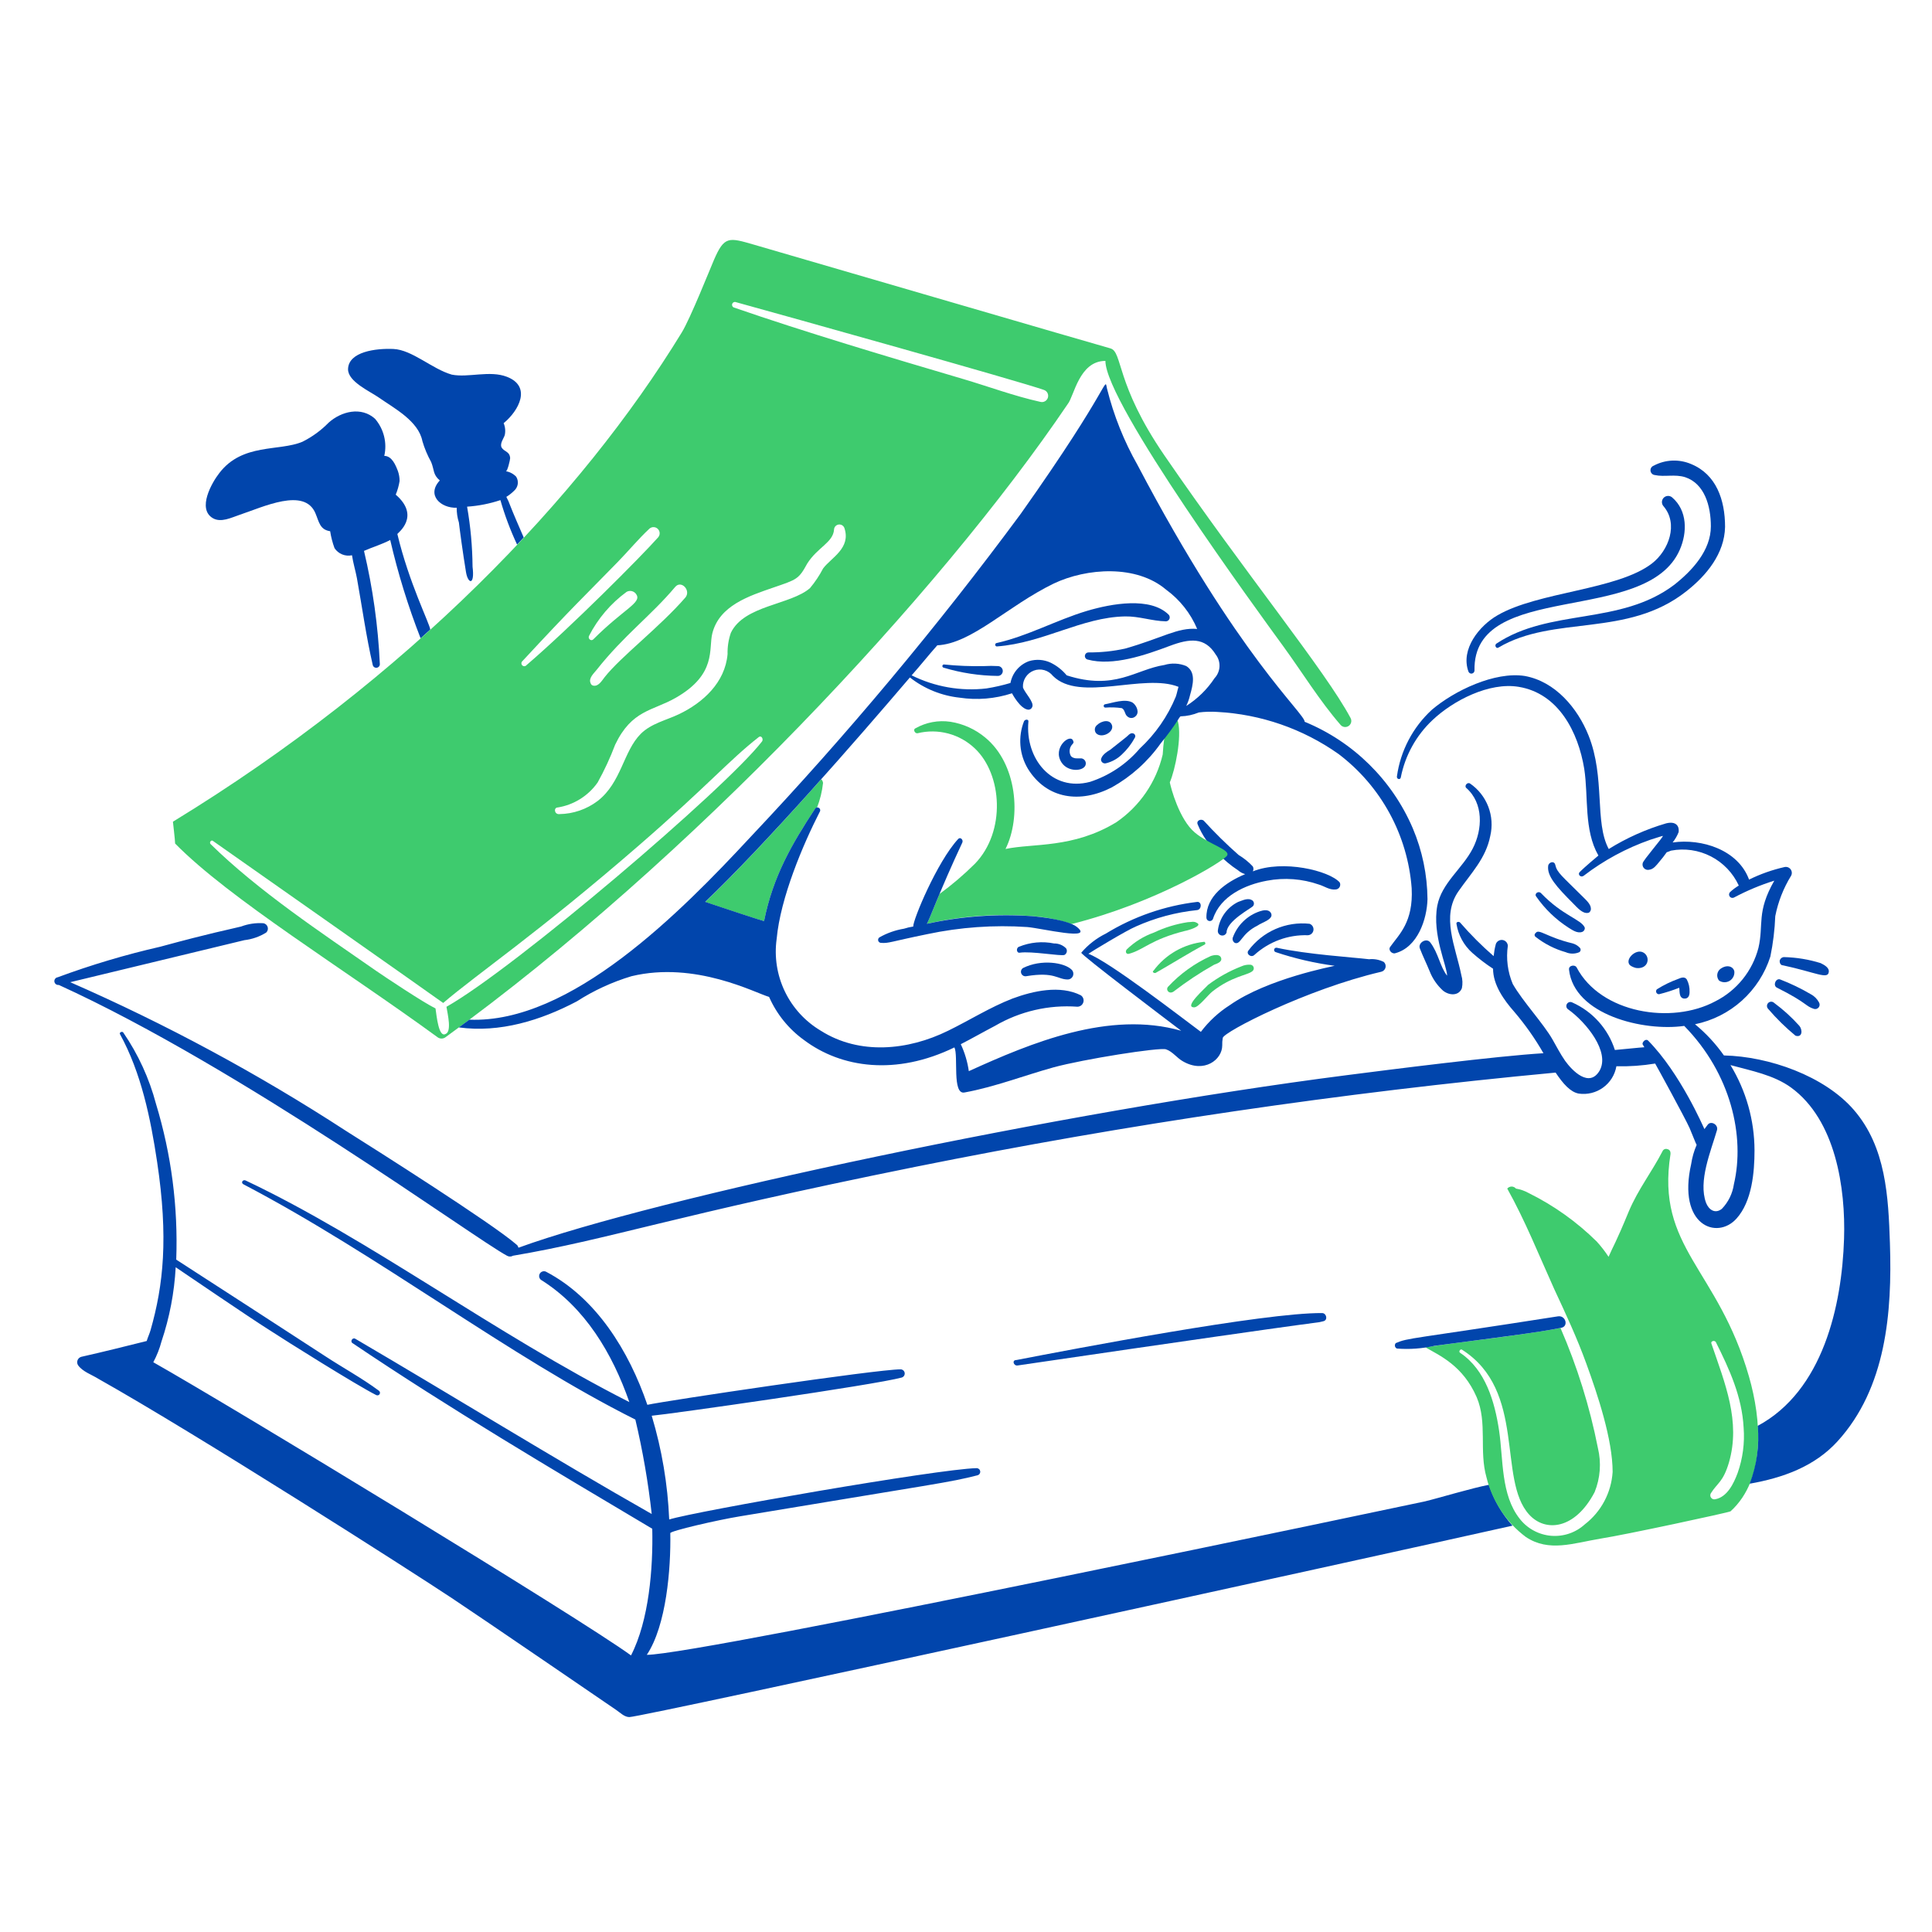
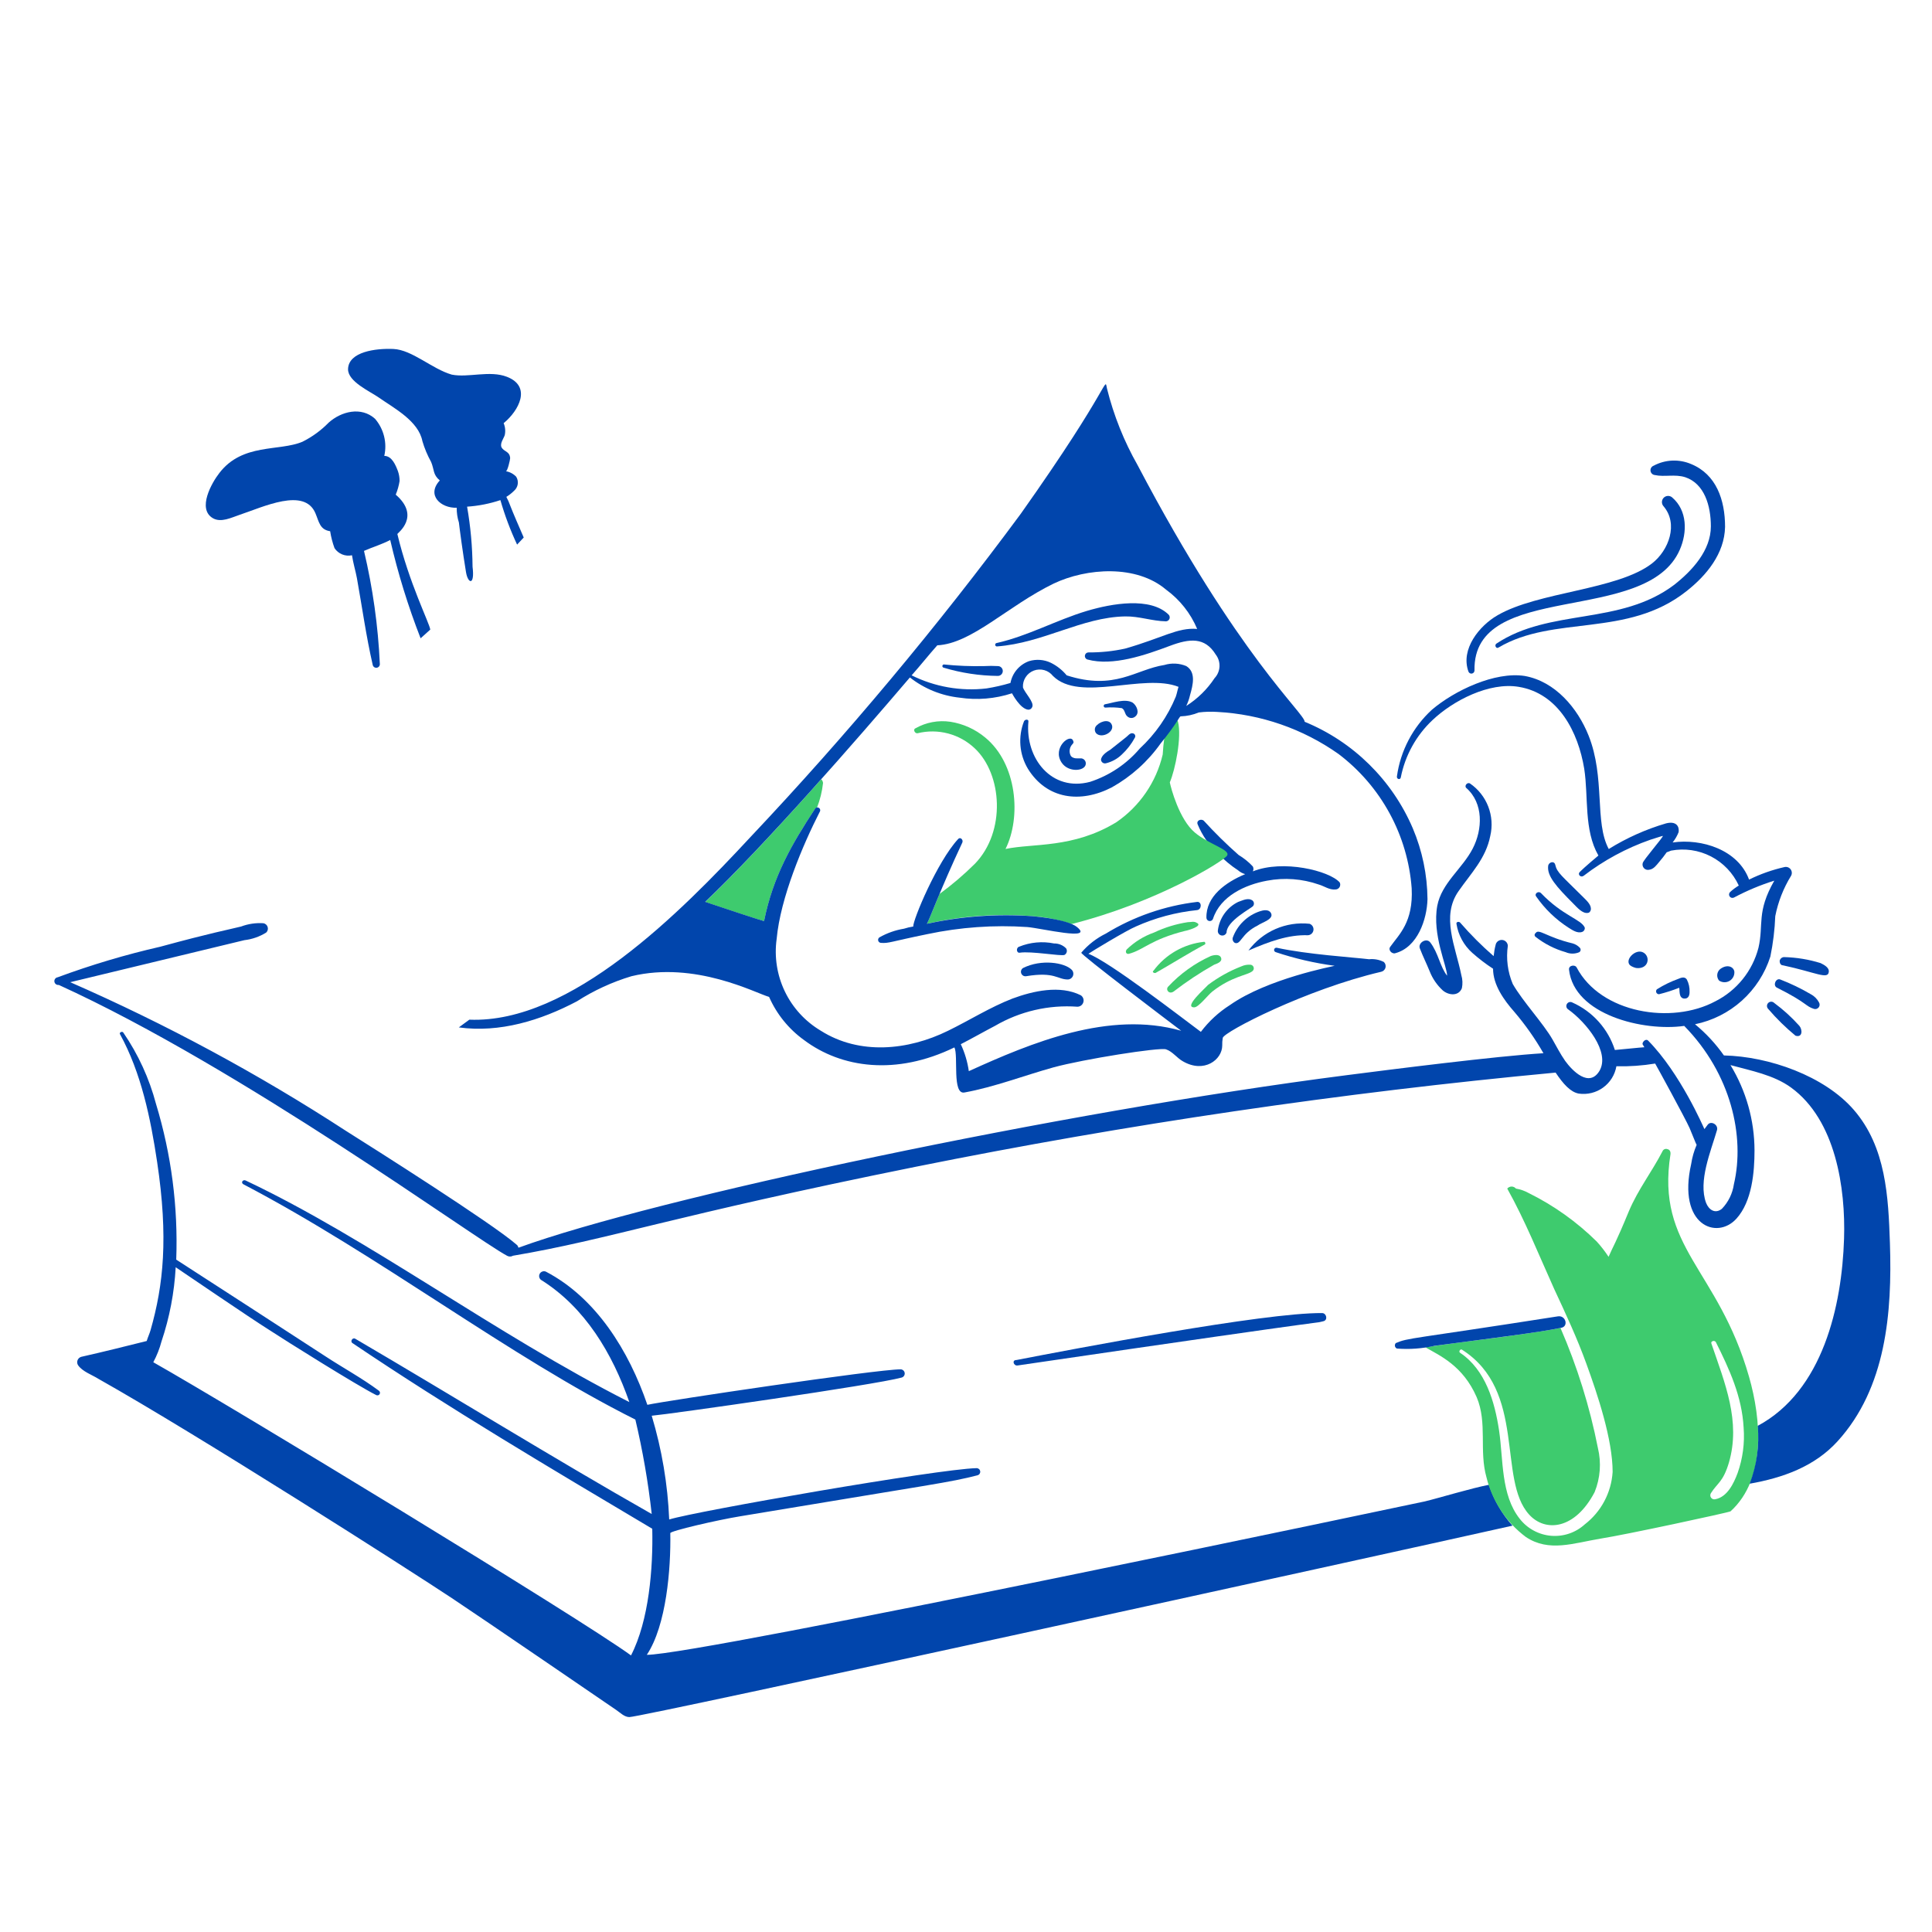
<svg xmlns="http://www.w3.org/2000/svg" width="128" height="128" viewBox="0 0 128 128" fill="none">
  <path d="M79.129 66.738C79.416 66.731 80.036 65.913 80.324 65.689C81.611 64.681 82.628 64.621 82.964 64.351C83.004 64.323 83.034 64.284 83.052 64.238C83.069 64.193 83.072 64.143 83.06 64.096C83.048 64.049 83.022 64.006 82.986 63.974C82.949 63.942 82.904 63.922 82.856 63.916C82.645 63.899 82.433 63.937 82.241 64.025C81.452 64.332 80.71 64.746 80.034 65.255C79.889 65.435 78.37 66.756 79.129 66.738Z" fill="#3ECB6E" />
  <path d="M77.76 65.689C78.608 65.034 79.503 64.442 80.437 63.916C80.618 63.844 80.975 63.737 80.907 63.482C80.83 63.194 80.437 63.265 80.22 63.338C79.155 63.82 78.196 64.508 77.398 65.363C77.201 65.562 77.449 65.905 77.76 65.689Z" fill="#3ECB6E" />
  <path d="M76.562 64.458C77.65 63.843 78.716 63.164 79.817 62.577C79.889 62.539 79.854 62.397 79.781 62.397C79.118 62.465 78.477 62.672 77.897 63.002C77.318 63.333 76.814 63.781 76.418 64.317C76.309 64.383 76.453 64.494 76.562 64.458Z" fill="#3ECB6E" />
  <path d="M74.789 63.194C75.777 62.934 76.232 62.245 78.515 61.674C78.588 61.674 79.781 61.349 79.275 61.132C79.094 61.023 78.913 61.096 78.696 61.096C77.92 61.215 77.165 61.447 76.456 61.783C75.779 62.022 75.162 62.404 74.647 62.904C74.534 63.048 74.609 63.233 74.789 63.194Z" fill="#3ECB6E" />
  <path d="M62.527 44.238C63.69 44.587 64.897 44.77 66.111 44.781C66.198 44.781 66.28 44.747 66.341 44.686C66.403 44.625 66.437 44.542 66.437 44.455C66.437 44.369 66.403 44.286 66.341 44.225C66.28 44.164 66.198 44.13 66.111 44.13C65.81 44.112 65.508 44.112 65.207 44.13C64.313 44.15 63.419 44.114 62.53 44.022C62.504 44.025 62.48 44.037 62.462 44.057C62.444 44.077 62.434 44.102 62.434 44.129C62.433 44.155 62.443 44.181 62.46 44.201C62.477 44.221 62.501 44.235 62.527 44.238Z" fill="#0145AC" />
  <path d="M66.039 42.829C69.129 42.599 71.658 40.893 74.539 40.839C75.48 40.822 76.311 41.147 77.252 41.165C77.301 41.161 77.348 41.145 77.388 41.116C77.428 41.088 77.459 41.049 77.478 41.004C77.497 40.959 77.502 40.909 77.494 40.861C77.487 40.812 77.465 40.767 77.433 40.731C76.227 39.525 73.647 39.986 72.007 40.475C69.979 41.083 68.103 42.139 66.003 42.609C65.98 42.619 65.96 42.637 65.948 42.659C65.935 42.682 65.931 42.708 65.935 42.733C65.939 42.758 65.952 42.781 65.971 42.799C65.989 42.816 66.013 42.827 66.039 42.829Z" fill="#0145AC" />
  <path d="M67.413 90.467C91.106 86.991 86.617 87.761 87.669 87.537C87.995 87.468 87.886 86.998 87.597 86.995C83.785 86.952 71.088 89.38 67.341 90.105C67.015 90.105 67.16 90.504 67.413 90.467Z" fill="#0145AC" />
  <path d="M72.945 50.353C72.951 50.389 72.964 50.424 72.984 50.455C73.003 50.486 73.029 50.513 73.06 50.533C73.091 50.554 73.125 50.567 73.162 50.574C73.198 50.58 73.235 50.578 73.271 50.569C73.666 50.474 74.028 50.275 74.32 49.993C74.669 49.67 74.962 49.291 75.188 48.872C75.204 48.845 75.214 48.813 75.215 48.781C75.216 48.749 75.209 48.717 75.195 48.688C75.18 48.659 75.159 48.635 75.132 48.616C75.106 48.598 75.075 48.586 75.043 48.583C74.863 48.543 74.718 48.764 74.609 48.839C74.248 49.128 73.922 49.381 73.56 49.671C73.318 49.811 72.945 50.069 72.945 50.353Z" fill="#0145AC" />
  <path d="M70.992 49.375C71.064 49.267 71.173 49.23 71.101 49.085C70.922 48.548 69.679 49.554 70.341 50.532C70.789 51.195 71.862 51.096 71.932 50.641C71.942 50.589 71.94 50.536 71.926 50.486C71.912 50.436 71.886 50.39 71.851 50.351C71.816 50.312 71.772 50.282 71.724 50.264C71.675 50.245 71.623 50.238 71.571 50.243C71.354 50.243 71.137 50.279 70.956 50.099C70.89 49.987 70.859 49.86 70.866 49.731C70.872 49.602 70.916 49.479 70.992 49.375Z" fill="#0145AC" />
  <path d="M71.136 50.207C71.102 50.171 71.136 50.171 71.136 50.207V50.207Z" fill="#0145AC" />
  <path d="M72.586 48.146C72.547 48.214 72.53 48.291 72.537 48.369C72.543 48.446 72.573 48.52 72.622 48.58C72.993 48.969 73.924 48.471 73.635 47.965C73.423 47.595 72.794 47.834 72.586 48.146Z" fill="#0145AC" />
  <path d="M73.199 46.662C73.174 46.67 73.152 46.687 73.138 46.71C73.124 46.733 73.118 46.76 73.123 46.787C73.127 46.813 73.141 46.837 73.161 46.854C73.182 46.871 73.208 46.881 73.235 46.88C73.598 46.852 73.963 46.864 74.323 46.916C74.54 47.025 74.504 47.314 74.685 47.459C74.757 47.529 74.855 47.569 74.956 47.569C75.057 47.569 75.155 47.529 75.227 47.459C75.522 47.212 75.3 46.735 75.046 46.554C74.544 46.254 73.691 46.58 73.199 46.662Z" fill="#0145AC" />
  <path d="M67.989 64.676C69.876 64.362 70.059 64.893 70.741 64.893C70.816 64.892 70.888 64.868 70.95 64.826C71.011 64.783 71.058 64.723 71.086 64.653C71.113 64.584 71.119 64.507 71.103 64.434C71.088 64.361 71.051 64.295 70.997 64.243C70.53 63.776 68.998 63.524 67.778 64.134C67.72 64.171 67.677 64.227 67.655 64.292C67.634 64.357 67.636 64.428 67.661 64.492C67.686 64.556 67.732 64.609 67.792 64.643C67.852 64.676 67.921 64.688 67.989 64.676Z" fill="#0145AC" />
-   <path d="M86.763 61.203C85.992 61.12 85.213 61.241 84.502 61.551C83.792 61.862 83.174 62.353 82.712 62.975C82.535 63.195 82.89 63.48 83.109 63.264C84.076 62.385 85.348 61.917 86.654 61.962C86.744 61.957 86.83 61.921 86.897 61.86C86.963 61.799 87.007 61.717 87.019 61.627C87.032 61.538 87.014 61.447 86.967 61.369C86.92 61.292 86.848 61.233 86.763 61.203Z" fill="#0145AC" />
+   <path d="M86.763 61.203C85.992 61.12 85.213 61.241 84.502 61.551C83.792 61.862 83.174 62.353 82.712 62.975C84.076 62.385 85.348 61.917 86.654 61.962C86.744 61.957 86.83 61.921 86.897 61.86C86.963 61.799 87.007 61.717 87.019 61.627C87.032 61.538 87.014 61.447 86.967 61.369C86.92 61.292 86.848 61.233 86.763 61.203Z" fill="#0145AC" />
  <path d="M83.33 61.313C83.594 61.115 84.443 60.898 84.198 60.481C84.051 60.229 83.692 60.3 83.475 60.373C83.058 60.51 82.679 60.742 82.365 61.049C82.051 61.356 81.812 61.731 81.666 62.145C81.654 62.207 81.661 62.272 81.687 62.33C81.713 62.388 81.756 62.437 81.81 62.47C82.224 62.609 82.207 61.873 83.33 61.313Z" fill="#0145AC" />
  <path d="M83.002 60.047C83.033 60.015 83.056 59.975 83.068 59.932C83.079 59.889 83.08 59.843 83.069 59.799C83.058 59.756 83.036 59.716 83.005 59.683C82.975 59.651 82.936 59.626 82.893 59.613C82.612 59.472 82.163 59.723 82.025 59.758C81.664 59.936 81.353 60.202 81.12 60.53C80.886 60.858 80.738 61.239 80.687 61.639C80.676 61.712 80.692 61.787 80.733 61.849C80.774 61.911 80.837 61.955 80.909 61.973C80.981 61.991 81.058 61.982 81.123 61.947C81.188 61.911 81.238 61.853 81.263 61.783C81.266 61.032 82.854 60.195 83.002 60.047Z" fill="#0145AC" />
  <path d="M83.003 57.731C83.03 57.681 83.044 57.625 83.044 57.568C83.044 57.511 83.03 57.455 83.003 57.405C82.727 57.109 82.41 56.853 82.062 56.645C81.249 55.929 80.477 55.168 79.747 54.367C79.564 54.225 79.241 54.367 79.35 54.62C79.65 55.35 80.107 56.005 80.688 56.54C81.089 56.965 81.538 57.341 82.026 57.661C82.162 57.78 82.323 57.866 82.497 57.914C81.195 58.456 79.892 59.396 79.929 60.808C79.931 60.859 79.95 60.909 79.984 60.948C80.019 60.986 80.065 61.012 80.116 61.021C80.167 61.029 80.219 61.02 80.264 60.994C80.309 60.969 80.344 60.928 80.362 60.88C80.849 59.366 82.499 58.612 83.943 58.348C85.091 58.131 86.276 58.219 87.379 58.604C87.743 58.709 88.067 58.966 88.467 58.93C88.523 58.931 88.578 58.918 88.627 58.891C88.676 58.864 88.718 58.825 88.747 58.778C88.776 58.73 88.792 58.676 88.794 58.62C88.796 58.564 88.783 58.509 88.757 58.46C88.062 57.684 85 56.932 83.003 57.731Z" fill="#0145AC" />
  <path d="M70.524 63.266C70.561 63.246 70.593 63.219 70.619 63.185C70.644 63.152 70.663 63.114 70.673 63.073C70.683 63.032 70.685 62.99 70.678 62.949C70.671 62.907 70.656 62.867 70.632 62.832C70.529 62.727 70.405 62.643 70.268 62.587C70.131 62.531 69.984 62.504 69.836 62.507C69.06 62.349 68.255 62.423 67.521 62.721C67.303 62.789 67.34 63.153 67.558 63.119C68.334 63.001 70.277 63.361 70.524 63.266Z" fill="#0145AC" />
  <path d="M108.105 64.024C108.196 64.072 108.293 64.108 108.394 64.132C109.203 64.234 109.37 63.417 108.9 63.12C108.356 62.775 107.484 63.714 108.105 64.024Z" fill="#0145AC" />
  <path d="M113.891 64.964C113.994 65.034 114.115 65.073 114.24 65.076C114.365 65.079 114.487 65.046 114.594 64.982C114.701 64.917 114.786 64.823 114.841 64.711C114.896 64.599 114.918 64.474 114.903 64.35C114.832 64.03 114.414 63.867 113.963 64.205C113.854 64.297 113.786 64.428 113.772 64.57C113.758 64.712 113.801 64.853 113.891 64.964Z" fill="#0145AC" />
  <path d="M111.252 65.442C111.296 65.586 111.196 66.159 111.612 66.159C111.868 66.159 111.938 65.942 111.938 65.725C111.951 65.437 111.889 65.15 111.756 64.893C111.612 64.676 111.357 64.781 111.18 64.857C110.688 65.035 110.215 65.265 109.772 65.545C109.746 65.572 109.728 65.607 109.722 65.645C109.715 65.682 109.72 65.721 109.735 65.756C109.751 65.791 109.776 65.82 109.809 65.841C109.841 65.861 109.879 65.871 109.917 65.87C110.371 65.757 110.817 65.614 111.252 65.442Z" fill="#0145AC" />
  <path d="M120.619 63.808C119.834 63.564 119.018 63.43 118.196 63.41C118.125 63.413 118.058 63.44 118.006 63.487C117.953 63.534 117.918 63.597 117.906 63.666C117.906 63.811 117.979 63.955 118.123 63.955C120.307 64.423 121.109 64.915 121.162 64.389C121.198 64.097 120.836 63.916 120.619 63.808Z" fill="#0145AC" />
  <path d="M119.969 65.869C119.321 65.489 118.644 65.162 117.943 64.892C117.654 64.784 117.437 65.29 117.726 65.435C119.739 66.441 119.603 66.665 120.186 66.843C120.242 66.859 120.302 66.857 120.358 66.838C120.413 66.819 120.462 66.784 120.497 66.737C120.532 66.69 120.553 66.634 120.555 66.575C120.558 66.517 120.543 66.459 120.512 66.409C120.389 66.179 120.2 65.991 119.969 65.869Z" fill="#0145AC" />
  <path d="M117.547 66.448C117.494 66.395 117.422 66.365 117.348 66.365C117.273 66.365 117.202 66.395 117.149 66.448C117.096 66.5 117.066 66.572 117.066 66.646C117.066 66.721 117.096 66.792 117.149 66.845C117.699 67.487 118.304 68.08 118.957 68.618C119.428 68.763 119.428 68.22 119.213 67.966C118.711 67.405 118.152 66.896 117.547 66.448Z" fill="#0145AC" />
  <path d="M105.211 60.48C105.283 60.48 105.355 60.407 105.391 60.299C105.463 59.973 105.135 59.684 104.921 59.467C103.474 58.02 103.159 57.824 103.04 57.297C102.976 57.006 102.601 57.115 102.57 57.369C102.487 58.037 103.106 58.736 104.234 59.865C104.487 60.118 104.848 60.552 105.211 60.48Z" fill="#0145AC" />
  <path d="M102.101 59.178C101.925 58.993 101.635 59.21 101.776 59.395C102.346 60.215 103.071 60.915 103.91 61.456C104.16 61.606 104.486 61.854 104.814 61.745C104.873 61.725 104.923 61.686 104.956 61.633C104.989 61.58 105.003 61.518 104.995 61.456C104.759 60.905 103.54 60.68 102.101 59.178Z" fill="#0145AC" />
  <path d="M101.74 62.071C102.331 62.535 103.007 62.879 103.729 63.084C103.872 63.146 104.026 63.179 104.181 63.179C104.337 63.179 104.491 63.146 104.634 63.084C104.657 63.068 104.676 63.048 104.691 63.025C104.706 63.001 104.715 62.975 104.718 62.947C104.722 62.92 104.719 62.892 104.711 62.865C104.703 62.839 104.689 62.815 104.67 62.794C104.542 62.657 104.38 62.557 104.2 62.505C102.442 62.086 101.953 61.499 101.74 61.818C101.719 61.831 101.702 61.85 101.69 61.872C101.678 61.895 101.672 61.919 101.672 61.944C101.672 61.969 101.678 61.994 101.69 62.016C101.702 62.038 101.719 62.057 101.74 62.071Z" fill="#0145AC" />
  <path d="M97.689 44.42C97.566 38.398 109.085 41.476 111.289 36.426C111.796 35.269 111.796 33.822 110.783 32.954C110.704 32.886 110.603 32.852 110.5 32.856C110.397 32.86 110.299 32.903 110.226 32.976C110.153 33.05 110.111 33.148 110.107 33.251C110.104 33.354 110.139 33.455 110.207 33.533C111.214 34.7 110.568 36.462 109.447 37.331C107.138 39.104 101.909 39.196 99.208 40.768C98.015 41.455 96.749 43.008 97.288 44.493C97.305 44.539 97.338 44.577 97.38 44.602C97.422 44.626 97.472 44.634 97.519 44.625C97.567 44.616 97.611 44.591 97.642 44.553C97.673 44.516 97.689 44.468 97.689 44.42Z" fill="#0145AC" />
  <path d="M109.624 31.471C110.275 31.616 110.962 31.399 111.649 31.616C112.929 32.043 113.349 33.518 113.349 34.872C113.349 36.463 112.12 37.802 110.925 38.742C107.327 41.461 102.685 40.278 99.134 42.646C98.99 42.755 99.134 43.007 99.279 42.902C102.95 40.726 107.809 42.273 111.722 39.176C113.06 38.127 114.253 36.68 114.29 34.908C114.29 33.116 113.704 31.43 112.05 30.748C111.653 30.577 111.222 30.498 110.79 30.516C110.357 30.535 109.935 30.651 109.554 30.856C109.488 30.881 109.432 30.928 109.395 30.988C109.358 31.049 109.343 31.12 109.35 31.191C109.358 31.261 109.39 31.327 109.439 31.378C109.489 31.429 109.554 31.462 109.624 31.471Z" fill="#0145AC" />
  <path d="M94.755 62.434C94.499 62.108 93.93 62.468 94.068 62.832C94.26 63.335 94.512 63.841 94.72 64.352C94.909 64.834 95.206 65.267 95.587 65.617C95.977 65.952 96.636 66.015 96.853 65.473C96.913 65.185 96.901 64.886 96.817 64.604C96.441 62.725 95.452 60.719 96.636 59.036C97.468 57.842 98.445 56.865 98.734 55.383C98.887 54.736 98.841 54.059 98.602 53.44C98.363 52.82 97.943 52.287 97.396 51.911C97.218 51.798 96.998 52.055 97.14 52.2C98.298 53.212 98.228 54.949 97.574 56.215C96.887 57.553 95.513 58.494 95.223 60.012C94.874 61.932 95.874 64.002 95.874 64.643C95.407 64.054 95.298 63.14 94.755 62.434Z" fill="#0145AC" />
  <path d="M79.167 55.163C78.122 54.289 77.575 52.197 77.503 51.835C77.864 50.992 78.303 48.831 78.046 47.819C78.022 47.741 77.975 47.673 77.91 47.624C77.844 47.575 77.765 47.549 77.684 47.549C77.603 47.549 77.523 47.575 77.458 47.624C77.393 47.673 77.345 47.741 77.322 47.819C77.172 48.535 77.075 49.26 77.032 49.989C76.604 51.815 75.508 53.415 73.96 54.475C71.099 56.221 68.439 55.861 66.618 56.247C67.672 54.139 67.386 50.603 65.279 48.868C64.618 48.315 63.817 47.952 62.965 47.819C62.166 47.702 61.351 47.855 60.65 48.253C60.469 48.325 60.613 48.615 60.794 48.579C61.461 48.414 62.159 48.421 62.823 48.598C63.487 48.775 64.096 49.117 64.592 49.591C66.398 51.298 66.661 55.085 64.592 57.224C63.861 57.95 63.076 58.619 62.245 59.228C61.777 60.345 61.516 61.024 61.409 61.203C63.686 60.687 66.027 60.516 68.354 60.696C69.254 60.753 70.143 60.93 70.997 61.221C76.666 59.787 81.102 57.034 81.301 56.681C81.525 56.288 80.111 55.953 79.167 55.163Z" fill="#3ECB6E" />
  <path d="M71.356 61.421C70.786 60.96 69.052 60.755 68.354 60.697C66.027 60.536 63.688 60.706 61.409 61.204C61.601 60.884 62.28 58.972 63.76 55.814C63.833 55.634 63.615 55.417 63.471 55.597C62.079 57.106 60.468 60.986 60.505 61.385C60.296 61.416 60.09 61.464 59.89 61.529C59.318 61.623 58.766 61.818 58.262 62.105C58.228 62.129 58.201 62.163 58.187 62.203C58.173 62.242 58.172 62.286 58.184 62.326C58.196 62.366 58.221 62.402 58.254 62.427C58.288 62.453 58.328 62.467 58.37 62.468C58.901 62.505 58.952 62.397 61.443 61.888C63.617 61.428 65.844 61.27 68.062 61.419C69.03 61.504 72.509 62.354 71.356 61.421Z" fill="#0145AC" />
  <path d="M46.719 59.758C47.761 60.105 50.495 61.023 50.623 61.023C51.212 58.08 52.467 55.917 53.987 53.608C54.002 53.584 54.022 53.562 54.046 53.546C54.07 53.53 54.097 53.519 54.126 53.514C54.332 52.987 54.468 52.435 54.529 51.872C54.518 51.78 54.476 51.694 54.41 51.629C51.733 54.634 48.92 57.669 46.719 59.758Z" fill="#3ECB6E" />
  <path d="M25.091 26.334C26.111 27.048 27.725 27.89 27.985 29.227C28.126 29.706 28.319 30.167 28.561 30.602C28.785 31.142 28.67 31.434 29.137 31.831C28.233 32.808 29.21 33.677 30.259 33.64C30.254 33.971 30.302 34.301 30.403 34.617C30.452 35.053 30.659 36.601 30.874 37.908C31.002 38.682 31.467 38.822 31.308 37.547C31.297 36.213 31.176 34.882 30.946 33.568C31.697 33.518 32.439 33.372 33.153 33.134C33.443 34.144 33.813 35.13 34.259 36.082C34.407 35.925 34.552 35.768 34.698 35.611C34.422 34.979 33.994 33.993 33.802 33.495C33.733 33.297 33.647 33.104 33.546 32.919C33.73 32.807 33.9 32.673 34.053 32.521C34.186 32.408 34.274 32.251 34.301 32.078C34.327 31.906 34.291 31.729 34.197 31.581C34.013 31.39 33.772 31.263 33.51 31.219C33.618 31.256 33.799 30.46 33.799 30.351C33.763 29.881 33.401 29.953 33.223 29.628C33.114 29.372 33.368 29.052 33.44 28.832C33.5 28.566 33.474 28.287 33.368 28.036C34.38 27.204 35.238 25.604 33.585 24.964C32.445 24.521 31.025 25.039 29.932 24.82C28.621 24.445 27.308 23.174 26.061 23.12C24.901 23.069 23.084 23.299 23.059 24.458C23.048 25.285 24.517 25.931 25.091 26.334Z" fill="#0145AC" />
  <path d="M14.097 34.328C14.641 34.648 15.327 34.292 15.869 34.111C17.452 33.584 20.167 32.273 20.897 34.002C21.143 34.585 21.187 35.09 21.874 35.196C21.933 35.579 22.03 35.954 22.163 36.317C22.287 36.503 22.463 36.647 22.67 36.731C22.876 36.815 23.103 36.835 23.321 36.788C23.393 37.294 23.562 37.839 23.647 38.307C23.994 40.234 24.263 42.185 24.695 44.058C24.709 44.117 24.744 44.168 24.794 44.201C24.844 44.235 24.904 44.248 24.964 44.239C25.023 44.23 25.077 44.199 25.114 44.152C25.151 44.105 25.17 44.046 25.165 43.986C25.05 41.463 24.698 38.956 24.116 36.498C24.692 36.242 25.31 36.064 25.853 35.775C26.366 37.992 27.038 40.169 27.866 42.289C28.081 42.097 28.292 41.905 28.506 41.713C28.463 41.301 27.094 38.616 26.326 35.377C26.349 35.313 27.882 34.21 26.218 32.772C26.339 32.482 26.425 32.179 26.474 31.868C26.474 31.646 26.438 31.426 26.365 31.217C26.214 30.821 25.967 30.204 25.46 30.204C25.557 29.775 25.552 29.329 25.445 28.901C25.338 28.474 25.133 28.078 24.846 27.745C23.934 26.92 22.613 27.249 21.774 28.001C21.27 28.517 20.683 28.945 20.038 29.267C18.49 29.919 16.07 29.346 14.54 31.329C14.027 31.979 13.052 33.708 14.097 34.328Z" fill="#0145AC" />
-   <path d="M89.477 47.567C87.803 44.431 82.565 38.071 77.143 30.169C73.879 25.412 74.397 23.307 73.559 23.079C73.381 23.044 50.561 16.384 49.942 16.207C48.278 15.725 47.989 15.631 47.301 17.22C47.037 17.83 45.743 21.088 45.167 22.03C38.498 32.941 27.009 44.948 11.457 54.44C11.457 54.476 11.602 55.669 11.602 55.886C15.198 59.55 22.812 64.207 29 68.727C29.074 68.779 29.163 68.807 29.253 68.807C29.344 68.807 29.432 68.779 29.506 68.727C45.633 57.045 62.176 39.424 70.74 26.769C71.161 26.257 71.493 23.911 73.236 23.911C73.236 26.718 83.394 40.582 85.028 42.829C86.292 44.567 87.415 46.41 88.826 48.038C88.893 48.11 88.984 48.156 89.083 48.165C89.181 48.175 89.28 48.148 89.36 48.091C89.44 48.033 89.496 47.947 89.518 47.851C89.539 47.755 89.525 47.654 89.477 47.567ZM48.604 20.367C48.564 20.347 48.533 20.313 48.515 20.272C48.498 20.23 48.495 20.184 48.508 20.141C48.521 20.099 48.548 20.061 48.586 20.037C48.623 20.012 48.667 20.001 48.712 20.006C52.104 20.941 67.488 25.243 69.149 25.829C69.252 25.86 69.34 25.93 69.392 26.025C69.444 26.119 69.457 26.23 69.429 26.334C69.401 26.438 69.333 26.526 69.24 26.581C69.147 26.636 69.036 26.652 68.932 26.626C67.193 26.242 65.497 25.608 63.796 25.106C58.927 23.67 53.347 22.008 48.604 20.367ZM39.308 42.359C39.163 42.503 38.946 42.322 39.018 42.142C39.609 40.983 40.464 39.98 41.514 39.212C41.624 39.15 41.755 39.135 41.877 39.168C41.998 39.202 42.102 39.283 42.165 39.392C42.513 39.943 41.324 40.342 39.308 42.359ZM39.525 44.384C41.346 42.08 43.117 40.806 44.733 38.886C45.13 38.415 45.782 39.103 45.42 39.574C43.713 41.546 41.153 43.483 40.065 44.855C39.89 45.076 39.668 45.469 39.342 45.431C39.291 45.429 39.242 45.41 39.202 45.377C39.163 45.345 39.136 45.3 39.125 45.25C38.982 44.928 39.349 44.608 39.525 44.384ZM34.605 43.808C37.993 40.153 38.62 39.6 40.935 37.225C41.632 36.511 42.303 35.698 43.033 35.019C43.112 34.953 43.212 34.919 43.314 34.924C43.416 34.929 43.512 34.971 43.584 35.044C43.657 35.116 43.699 35.212 43.704 35.314C43.708 35.416 43.675 35.516 43.609 35.595C42.495 36.853 37.819 41.55 34.892 44.059C34.876 44.08 34.856 44.098 34.833 44.112C34.81 44.125 34.784 44.134 34.758 44.137C34.731 44.14 34.704 44.137 34.679 44.129C34.653 44.121 34.63 44.108 34.609 44.09C34.589 44.072 34.573 44.051 34.562 44.026C34.551 44.002 34.545 43.976 34.544 43.949C34.544 43.922 34.549 43.895 34.56 43.871C34.57 43.846 34.586 43.824 34.605 43.806V43.808ZM36.92 53.502C37.456 53.42 37.969 53.23 38.429 52.944C38.889 52.658 39.287 52.282 39.597 51.838C40.043 51.035 40.43 50.201 40.754 49.342C41.861 47.022 43.229 47.113 44.77 46.231C47.506 44.665 46.933 42.992 47.193 41.963C47.659 40.117 49.625 39.484 51.244 38.925C52.772 38.397 52.908 38.396 53.484 37.333C54.171 36.253 55.187 35.949 55.257 35.093C55.259 35.01 55.29 34.931 55.344 34.869C55.399 34.807 55.474 34.766 55.555 34.753C55.637 34.74 55.72 34.756 55.791 34.798C55.862 34.84 55.916 34.906 55.944 34.984C56.392 36.322 55.073 36.941 54.533 37.661C54.291 38.125 54 38.561 53.665 38.963C52.373 40.087 49.298 40.09 48.42 41.929C48.264 42.382 48.191 42.859 48.203 43.337C48.04 45.22 46.575 46.556 44.984 47.316C44.152 47.714 43.139 47.931 42.452 48.618C41.291 49.78 41.177 51.841 39.595 53.067C38.864 53.619 37.977 53.923 37.062 53.936C36.737 53.97 36.668 53.54 36.92 53.499V53.502ZM29.505 68.51C29.063 68.732 28.929 67.326 28.854 66.811C28.086 66.446 25.394 64.65 24.912 64.315C21.285 61.791 17.097 59.016 13.953 55.923C13.844 55.815 13.991 55.632 14.098 55.706C14.162 55.751 29.295 66.382 29.362 66.449C31.641 64.503 35.62 61.831 42.347 55.995C46.858 52.082 48.299 50.374 50.269 48.834C50.452 48.691 50.596 48.98 50.486 49.123C48.078 52.239 34.038 64.199 29.579 66.702C29.664 67.222 29.943 68.365 29.505 68.51Z" fill="#3ECB6E" />
  <path d="M98.644 98.372C97.46 98.6 95.358 99.241 94.397 99.473C94.318 99.49 46.344 109.637 42.853 109.637C44.15 107.692 44.453 103.919 44.409 101.573C44.409 101.429 47.519 100.705 49.074 100.452C62.212 98.262 62.834 98.234 64.773 97.739C64.828 97.722 64.876 97.686 64.906 97.637C64.937 97.588 64.95 97.53 64.941 97.473C64.932 97.415 64.903 97.363 64.859 97.326C64.814 97.289 64.758 97.268 64.7 97.269C62.178 97.322 46.126 100.115 44.336 100.669C44.239 98.339 43.85 96.03 43.178 93.796C44.298 93.701 57.91 91.766 59.745 91.265C59.807 91.245 59.861 91.204 59.896 91.149C59.932 91.094 59.946 91.028 59.938 90.963C59.929 90.898 59.898 90.838 59.849 90.794C59.801 90.75 59.738 90.724 59.673 90.722C58.078 90.722 44.106 92.803 42.889 93.073C41.669 89.507 39.502 85.99 36.162 84.247C36.091 84.218 36.012 84.215 35.939 84.239C35.866 84.263 35.804 84.312 35.765 84.378C35.725 84.444 35.711 84.522 35.724 84.597C35.737 84.673 35.777 84.741 35.836 84.79C38.763 86.618 40.572 89.673 41.696 92.892C32.745 88.348 24.499 82.098 16.267 78.207C16.086 78.134 15.941 78.351 16.122 78.46C25.172 83.196 33.669 89.838 42.094 94.05C42.582 96.112 42.944 98.201 43.178 100.307C36.559 96.545 30.085 92.531 23.538 88.696C23.356 88.588 23.176 88.877 23.356 88.986C29.795 93.326 36.523 97.306 43.214 101.284C43.273 103.884 43.001 107.357 41.806 109.676C38.423 107.207 15.362 93.194 10.156 90.252C10.39 89.816 10.572 89.355 10.699 88.877C11.234 87.287 11.55 85.632 11.64 83.958C11.965 84.175 16.632 87.358 17.789 88.081C18.946 88.841 23.685 91.807 24.915 92.422C24.953 92.446 25 92.453 25.044 92.443C25.088 92.433 25.126 92.406 25.15 92.367C25.174 92.329 25.181 92.283 25.171 92.239C25.161 92.195 25.134 92.156 25.095 92.132C23.974 91.3 22.708 90.613 21.55 89.853C20.393 89.094 12.074 83.705 11.676 83.454C11.805 79.967 11.353 76.483 10.338 73.144C9.891 71.453 9.157 69.851 8.167 68.408C8.095 68.3 7.878 68.408 7.95 68.516C9.358 71.085 9.976 74.085 10.41 76.981C11.164 82.006 10.825 85.15 9.976 88.122C9.904 88.374 9.795 88.591 9.72 88.845C8.274 89.206 6.827 89.568 5.379 89.894C5.326 89.91 5.276 89.938 5.235 89.976C5.193 90.014 5.161 90.061 5.14 90.113C5.119 90.165 5.11 90.221 5.114 90.277C5.118 90.333 5.135 90.388 5.163 90.436C5.452 90.87 6.103 91.087 6.501 91.341C13.139 95.075 27.179 104.049 29.94 105.882C32.002 107.249 40.329 112.952 40.827 113.29C41.083 113.465 41.37 113.761 41.696 113.761C42.545 113.761 90.502 103.251 100.208 101.079C99.505 100.294 98.973 99.373 98.644 98.372Z" fill="#0145AC" />
  <path d="M115.882 91.226C113.83 84.044 109.693 82.677 110.674 76.468C110.693 76.266 110.604 76.158 110.459 76.13C110.396 76.109 110.327 76.114 110.268 76.143C110.208 76.172 110.162 76.224 110.139 76.286C109.435 77.646 108.532 78.797 107.924 80.23C107.028 82.406 106.88 82.55 106.572 83.267C106.338 82.91 106.076 82.572 105.789 82.256C104.464 80.948 102.937 79.861 101.268 79.037C101.009 78.893 100.727 78.796 100.436 78.747C100.4 78.705 100.356 78.671 100.307 78.648C100.257 78.624 100.203 78.612 100.148 78.612C100.093 78.612 100.038 78.624 99.988 78.648C99.939 78.671 99.895 78.705 99.859 78.747C101.048 80.871 101.963 83.172 102.971 85.403C103.73 87.031 104.489 88.658 105.104 90.359C105.844 92.392 106.841 95.368 106.841 97.52C106.798 98.197 106.611 98.857 106.293 99.456C105.975 100.055 105.533 100.579 104.996 100.993C104.696 101.266 104.343 101.474 103.959 101.604C103.576 101.734 103.169 101.783 102.765 101.75C102.361 101.716 101.969 101.599 101.612 101.406C101.255 101.214 100.942 100.95 100.692 100.632C99.426 99.04 99.603 96.689 99.317 94.772C99.03 92.855 98.412 90.756 96.749 89.635C96.605 89.563 96.749 89.348 96.857 89.418C101.156 92.139 99.191 98.015 101.307 100.342C102.372 101.52 104.338 101.357 105.647 98.859C106.025 97.929 106.101 96.904 105.864 95.929C105.326 93.198 104.495 90.534 103.386 87.982C101.161 88.423 96.32 88.959 94.434 89.262C95.394 89.816 96.924 90.478 97.834 92.568C98.557 94.269 97.979 96.113 98.485 97.885C98.871 99.461 99.791 100.855 101.09 101.828C102.622 102.852 104.24 102.237 106.045 101.937C107.667 101.687 114.53 100.209 114.654 100.129C117.04 97.954 116.678 94.011 115.882 91.226ZM115.122 97.592C114.866 98.279 114.436 99.184 113.639 99.329C113.588 99.341 113.534 99.338 113.485 99.32C113.436 99.301 113.393 99.269 113.362 99.226C113.331 99.184 113.313 99.133 113.311 99.08C113.309 99.027 113.323 98.975 113.35 98.93C113.792 98.231 114.156 98.198 114.544 96.905C115.342 94.169 114.28 91.645 113.387 89.02C113.314 88.875 113.567 88.764 113.676 88.911C114.58 90.72 115.411 92.526 115.52 94.59C115.598 95.608 115.463 96.63 115.122 97.592Z" fill="#3ECB6E" />
  <path d="M92.549 89.345C93.385 89.41 94.226 89.349 95.045 89.164C99.233 88.606 101.781 88.303 103.436 87.971C103.944 87.868 103.725 87.132 103.219 87.211C93.353 88.755 93.327 88.619 92.476 88.983C92.451 89.009 92.433 89.041 92.423 89.076C92.413 89.111 92.411 89.147 92.418 89.183C92.425 89.218 92.441 89.251 92.464 89.28C92.486 89.308 92.516 89.33 92.549 89.345Z" fill="#0145AC" />
  <path d="M93.6 54.874C92.23 51.675 89.658 49.142 86.438 47.82C86.438 47.248 82.052 43.537 75.37 30.82C74.468 29.232 73.787 27.528 73.344 25.756C73.152 24.896 73.719 25.436 67.629 34.039C62.095 41.529 56.116 48.679 49.724 55.452C45.093 60.441 37.806 67.827 31.095 67.556C30.863 67.73 30.631 67.899 30.398 68.068C33.106 68.441 35.826 67.605 38.222 66.34C39.344 65.62 40.562 65.059 41.839 64.676C46.075 63.657 50.048 65.792 50.954 66.048C51.457 67.19 52.256 68.177 53.269 68.906C55.743 70.762 59.363 71.274 63.232 69.394C63.508 69.941 63.062 72.547 63.904 72.379C65.893 72.016 67.846 71.257 69.799 70.715C71.788 70.172 76.816 69.376 77.251 69.521C77.686 69.665 77.974 70.097 78.372 70.316C79.78 71.13 80.976 70.206 80.976 69.267C80.97 69.098 80.982 68.928 81.012 68.761C81.085 68.363 86.547 65.542 91.502 64.384C91.571 64.37 91.634 64.337 91.684 64.289C91.735 64.242 91.772 64.181 91.791 64.114C91.809 64.046 91.809 63.975 91.79 63.908C91.771 63.841 91.734 63.781 91.683 63.733C91.382 63.58 91.043 63.517 90.706 63.552C89.574 63.419 86.61 63.232 84.594 62.792C84.556 62.784 84.516 62.79 84.482 62.811C84.449 62.831 84.425 62.864 84.416 62.902C84.406 62.94 84.412 62.98 84.432 63.013C84.451 63.047 84.484 63.072 84.521 63.082C85.791 63.507 87.098 63.809 88.425 63.986C88.317 64.023 83.974 64.836 81.48 66.591C80.74 67.062 80.089 67.663 79.56 68.363C78.294 67.423 73.48 63.697 72.109 63.191C72.253 63.082 74.64 61.635 75.255 61.382C76.539 60.807 77.907 60.441 79.307 60.297C79.632 60.261 79.632 59.718 79.307 59.755C77.166 60.011 75.105 60.727 73.266 61.852C72.643 62.159 72.089 62.589 71.638 63.118C71.566 63.227 77.353 67.603 78.258 68.291C73.488 66.928 68.308 69.094 64.187 70.967C64.099 70.349 63.919 69.746 63.655 69.18C64.414 68.791 65.161 68.363 65.924 67.964C67.575 67.001 69.479 66.559 71.385 66.698C71.474 66.696 71.56 66.666 71.63 66.613C71.7 66.559 71.751 66.484 71.775 66.398C71.8 66.313 71.796 66.223 71.765 66.14C71.734 66.057 71.677 65.986 71.602 65.938C70.228 65.251 68.455 65.649 67.081 66.156C65.598 66.732 64.223 67.602 62.812 68.29C60.172 69.592 56.953 69.917 54.384 68.29C53.351 67.677 52.522 66.774 52.001 65.692C51.48 64.61 51.29 63.399 51.455 62.209C51.703 59.48 53.204 55.948 54.312 53.781C54.326 53.76 54.335 53.736 54.339 53.711C54.343 53.686 54.341 53.66 54.335 53.636C54.329 53.611 54.318 53.588 54.302 53.568C54.287 53.548 54.267 53.531 54.245 53.519C54.223 53.507 54.199 53.499 54.173 53.496C54.148 53.494 54.123 53.496 54.098 53.504C54.074 53.512 54.052 53.524 54.033 53.541C54.014 53.558 53.998 53.578 53.987 53.601C52.468 55.91 51.212 58.071 50.623 61.016C50.71 61.089 47.428 59.987 46.719 59.75C50.704 55.964 56.709 49.074 60.283 44.883C61.233 45.629 62.374 46.093 63.575 46.222C64.739 46.398 65.928 46.298 67.047 45.932C67.047 45.932 67.59 46.981 68.132 47.02C68.188 47.02 68.243 47.003 68.289 46.97C68.335 46.938 68.369 46.892 68.388 46.839C68.533 46.514 67.882 45.899 67.773 45.537C67.759 45.3 67.821 45.065 67.95 44.866C68.079 44.666 68.268 44.514 68.49 44.429C68.711 44.345 68.954 44.334 69.183 44.397C69.411 44.461 69.614 44.596 69.76 44.782C71.527 46.549 75.772 44.582 78.08 45.505C78.008 45.722 77.977 45.941 77.9 46.156C77.362 47.461 76.548 48.633 75.513 49.593C74.64 50.618 73.501 51.382 72.221 51.799C69.675 52.478 67.913 50.245 68.133 47.82C68.17 47.639 67.916 47.639 67.844 47.785C67.643 48.294 67.562 48.842 67.606 49.388C67.65 49.933 67.82 50.462 68.1 50.931C69.353 52.956 71.581 53.242 73.668 52.161C74.942 51.446 76.042 50.458 76.887 49.267C78.014 47.881 78.134 47.459 78.226 47.459C78.636 47.447 79.041 47.36 79.42 47.203C79.828 47.151 80.239 47.139 80.649 47.167C83.535 47.32 86.319 48.285 88.679 49.952C90.073 51.006 91.225 52.344 92.061 53.878C92.897 55.412 93.397 57.106 93.527 58.848C93.645 61.102 92.678 61.92 92.115 62.718C91.935 62.935 92.224 63.225 92.441 63.153C93.924 62.755 94.539 60.91 94.575 59.569C94.561 57.955 94.23 56.36 93.6 54.874ZM80.47 44.928C79.981 45.668 79.341 46.296 78.592 46.771C78.703 46.54 78.788 46.298 78.845 46.048C79.042 45.361 79.244 44.528 78.592 44.128C78.133 43.938 77.621 43.912 77.145 44.056C75.216 44.357 73.872 45.772 70.67 44.743C70.383 44.395 70.026 44.111 69.621 43.911C69.17 43.695 68.654 43.657 68.175 43.803C67.862 43.916 67.584 44.109 67.368 44.363C67.153 44.617 67.007 44.922 66.945 45.249C66.423 45.404 65.891 45.525 65.353 45.611C63.652 45.808 61.931 45.506 60.398 44.743C60.977 44.092 61.519 43.405 62.098 42.754C64.393 42.639 66.743 40.154 69.803 38.666C72.009 37.617 75.301 37.401 77.254 39.065C78.166 39.729 78.878 40.629 79.316 41.669C78.024 41.557 77.028 42.261 74.541 42.971C73.745 43.146 72.932 43.231 72.118 43.224C72.06 43.224 72.004 43.244 71.96 43.282C71.916 43.319 71.888 43.371 71.879 43.428C71.87 43.485 71.882 43.543 71.913 43.592C71.943 43.641 71.99 43.677 72.045 43.694C73.73 44.154 75.892 43.395 77.507 42.79C78.813 42.3 79.822 42.193 80.546 43.366C80.721 43.593 80.809 43.875 80.795 44.161C80.781 44.447 80.666 44.719 80.47 44.928Z" fill="#0145AC" />
  <path d="M125.212 82.363C125.109 79.291 124.956 76.001 122.825 73.537C120.874 71.281 117.196 69.991 114.214 69.926C113.671 69.154 113.027 68.459 112.299 67.859C113.455 67.623 114.527 67.083 115.405 66.295C116.282 65.506 116.933 64.498 117.291 63.373C117.472 62.492 117.581 61.596 117.616 60.696C117.803 59.749 118.158 58.842 118.665 58.02C118.701 57.953 118.717 57.877 118.711 57.802C118.706 57.726 118.678 57.653 118.633 57.593C118.587 57.532 118.525 57.486 118.454 57.459C118.382 57.433 118.305 57.428 118.231 57.444C117.417 57.628 116.628 57.907 115.88 58.276C115.156 56.301 112.747 55.54 110.816 55.816C110.983 55.608 111.117 55.377 111.214 55.129C111.267 54.757 111.063 54.38 110.382 54.55C109.045 54.942 107.767 55.514 106.584 56.25C105.624 54.477 106.367 51.53 105.245 48.726C104.522 46.918 103.039 45.146 101.014 44.784C99.03 44.479 96.356 45.755 94.865 47.024C93.604 48.181 92.785 49.742 92.55 51.437C92.518 51.619 92.767 51.693 92.806 51.509C93.091 50.055 93.825 48.727 94.904 47.711C96.278 46.409 98.666 45.179 100.619 45.505C103.259 45.939 104.561 48.507 104.959 50.931C105.249 52.812 104.923 54.982 105.899 56.682C105.021 57.414 104.754 57.683 104.67 57.766C104.489 57.947 104.742 58.164 104.923 58.022C106.258 56.997 107.749 56.191 109.339 55.635C109.59 55.557 110.134 55.379 110.171 55.379C110.171 55.5 108.861 56.988 108.832 57.188C108.817 57.248 108.818 57.311 108.834 57.37C108.851 57.43 108.882 57.484 108.926 57.528C108.97 57.572 109.024 57.603 109.084 57.62C109.144 57.636 109.207 57.637 109.267 57.622C109.556 57.586 109.736 57.333 109.917 57.115C110.097 56.908 110.266 56.69 110.424 56.465C110.424 56.465 110.641 56.392 110.713 56.356C111.612 56.185 112.542 56.321 113.355 56.74C114.168 57.16 114.817 57.839 115.199 58.671C114.991 58.795 114.797 58.94 114.619 59.105C114.582 59.143 114.559 59.192 114.554 59.245C114.55 59.298 114.564 59.351 114.595 59.394C114.625 59.438 114.67 59.469 114.722 59.482C114.773 59.495 114.828 59.49 114.875 59.467C115.731 59.011 116.627 58.635 117.552 58.346C116.357 60.436 116.861 61.242 116.503 62.794C116.306 63.554 115.95 64.264 115.457 64.875C114.964 65.487 114.347 65.986 113.645 66.339C110.752 67.894 106.058 67.133 104.458 64.099C104.345 63.885 103.915 63.955 103.952 64.244C104.285 67.24 108.894 68.354 111.584 67.969C114.696 71.144 115.616 75.3 114.875 78.459C114.786 79.071 114.508 79.641 114.079 80.087C113.638 80.44 113.212 80.159 113.03 79.689C112.503 78.257 113.34 76.297 113.754 74.878C113.862 74.516 113.356 74.227 113.139 74.516C113.067 74.625 112.995 74.698 112.922 74.806C112.85 74.661 111.331 71.116 109.197 68.946C109.016 68.766 108.762 69.091 108.835 69.202C108.871 69.274 108.907 69.31 108.943 69.383C108.799 69.383 107.062 69.564 106.99 69.564C106.768 68.87 106.402 68.231 105.916 67.689C105.43 67.146 104.834 66.713 104.169 66.417C104.138 66.4 104.104 66.389 104.069 66.386C104.034 66.382 103.999 66.385 103.965 66.395C103.931 66.405 103.9 66.421 103.873 66.444C103.845 66.466 103.823 66.493 103.806 66.524C103.789 66.555 103.778 66.589 103.775 66.624C103.771 66.659 103.774 66.694 103.784 66.728C103.794 66.761 103.811 66.793 103.833 66.82C103.855 66.847 103.882 66.87 103.913 66.887C105.094 67.74 106.687 69.692 105.975 70.938C105.288 72.095 104.166 70.938 103.696 70.287C103.37 69.817 103.128 69.341 102.864 68.879C102.253 67.805 100.891 66.357 100.223 65.19C99.887 64.391 99.775 63.515 99.898 62.657C99.892 62.563 99.854 62.473 99.79 62.404C99.725 62.334 99.638 62.289 99.544 62.276C99.451 62.264 99.355 62.284 99.275 62.334C99.194 62.383 99.133 62.459 99.102 62.549C99.033 62.81 98.985 63.076 98.957 63.345C98.171 62.662 97.434 61.925 96.751 61.139C96.677 61.032 96.461 61.066 96.495 61.211C96.614 61.953 96.984 62.631 97.544 63.131C97.976 63.514 98.435 63.865 98.919 64.18C98.919 65.243 99.623 66.24 100.327 67.037C101.054 67.889 101.7 68.807 102.257 69.779C99.175 69.962 92.011 70.874 89.222 71.233C70.342 73.649 43.325 79.387 34.351 82.664C34.314 82.591 34.314 82.518 34.206 82.446C32.575 81.028 24.758 76.08 22.92 74.923C17.111 71.145 11.002 67.851 4.653 65.073C4.717 65.059 16.127 62.305 16.192 62.288C16.706 62.229 17.201 62.056 17.639 61.782C17.686 61.736 17.72 61.678 17.737 61.614C17.754 61.55 17.753 61.483 17.734 61.42C17.715 61.356 17.68 61.299 17.631 61.255C17.582 61.21 17.523 61.18 17.458 61.167C16.954 61.132 16.448 61.206 15.975 61.384C15.073 61.609 14.026 61.794 10.621 62.722C8.313 63.249 6.042 63.926 3.821 64.748C3.754 64.757 3.694 64.793 3.653 64.847C3.612 64.902 3.595 64.97 3.604 65.037C3.614 65.104 3.65 65.165 3.704 65.206C3.758 65.246 3.827 65.264 3.894 65.254C16.012 70.772 31.409 82.032 33.59 83.195C33.65 83.231 33.719 83.249 33.789 83.249C33.859 83.249 33.928 83.231 33.988 83.195C40.384 82.112 44.439 80.574 60.682 77.299C74.69 74.478 88.836 72.396 103.063 71.062C103.565 71.812 104.045 72.351 104.594 72.453C105.164 72.536 105.743 72.393 106.209 72.055C106.676 71.718 106.992 71.211 107.09 70.644C107.95 70.663 108.809 70.603 109.658 70.463C109.766 70.644 111.647 74.08 111.937 74.731C112.081 75.057 112.371 75.819 112.407 75.852C112.232 76.257 112.11 76.682 112.045 77.118C111.121 81.184 113.747 82.179 115.047 80.735C116.075 79.594 116.241 77.663 116.241 76.214C116.236 74.221 115.685 72.267 114.648 70.565C116.032 70.943 117.517 71.219 118.664 72.054C121.619 74.206 122.281 78.71 122.173 82.074C122.031 86.508 120.779 92.144 116.454 94.466C116.571 95.768 116.388 97.08 115.919 98.3C118.095 97.916 120.207 97.176 121.739 95.493C124.965 91.955 125.366 86.957 125.212 82.363Z" fill="#0145AC" />
</svg>